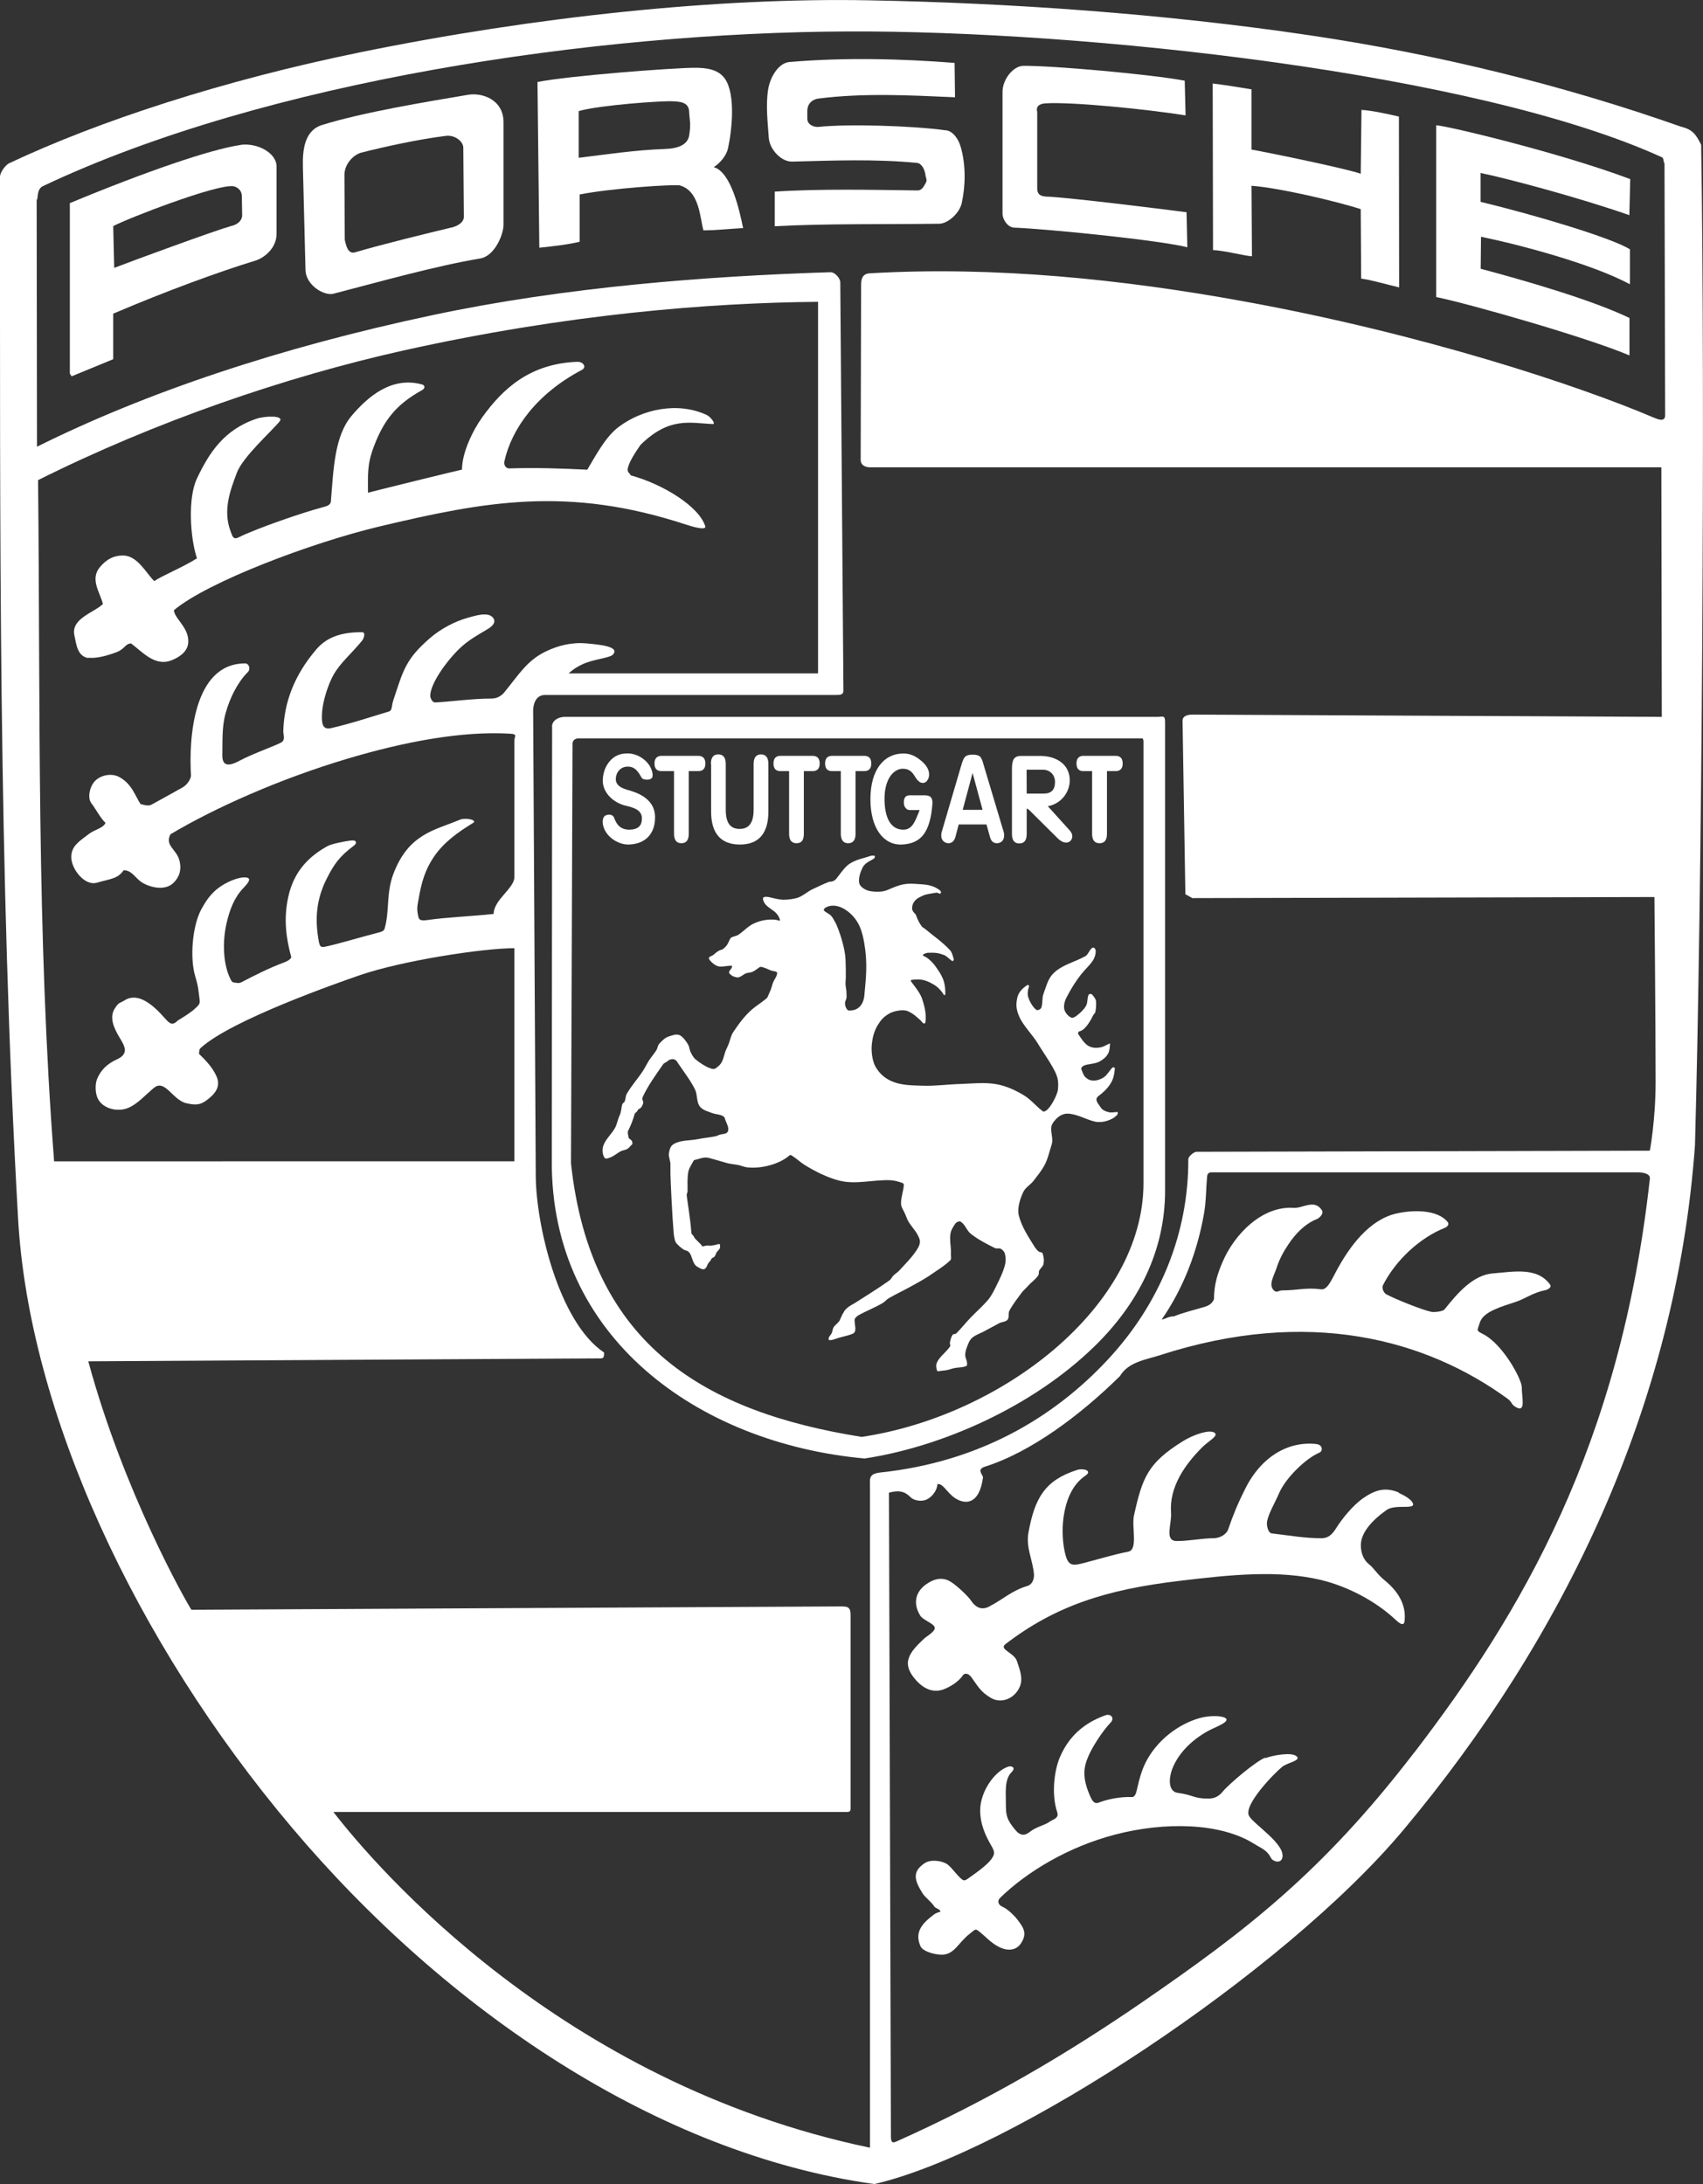
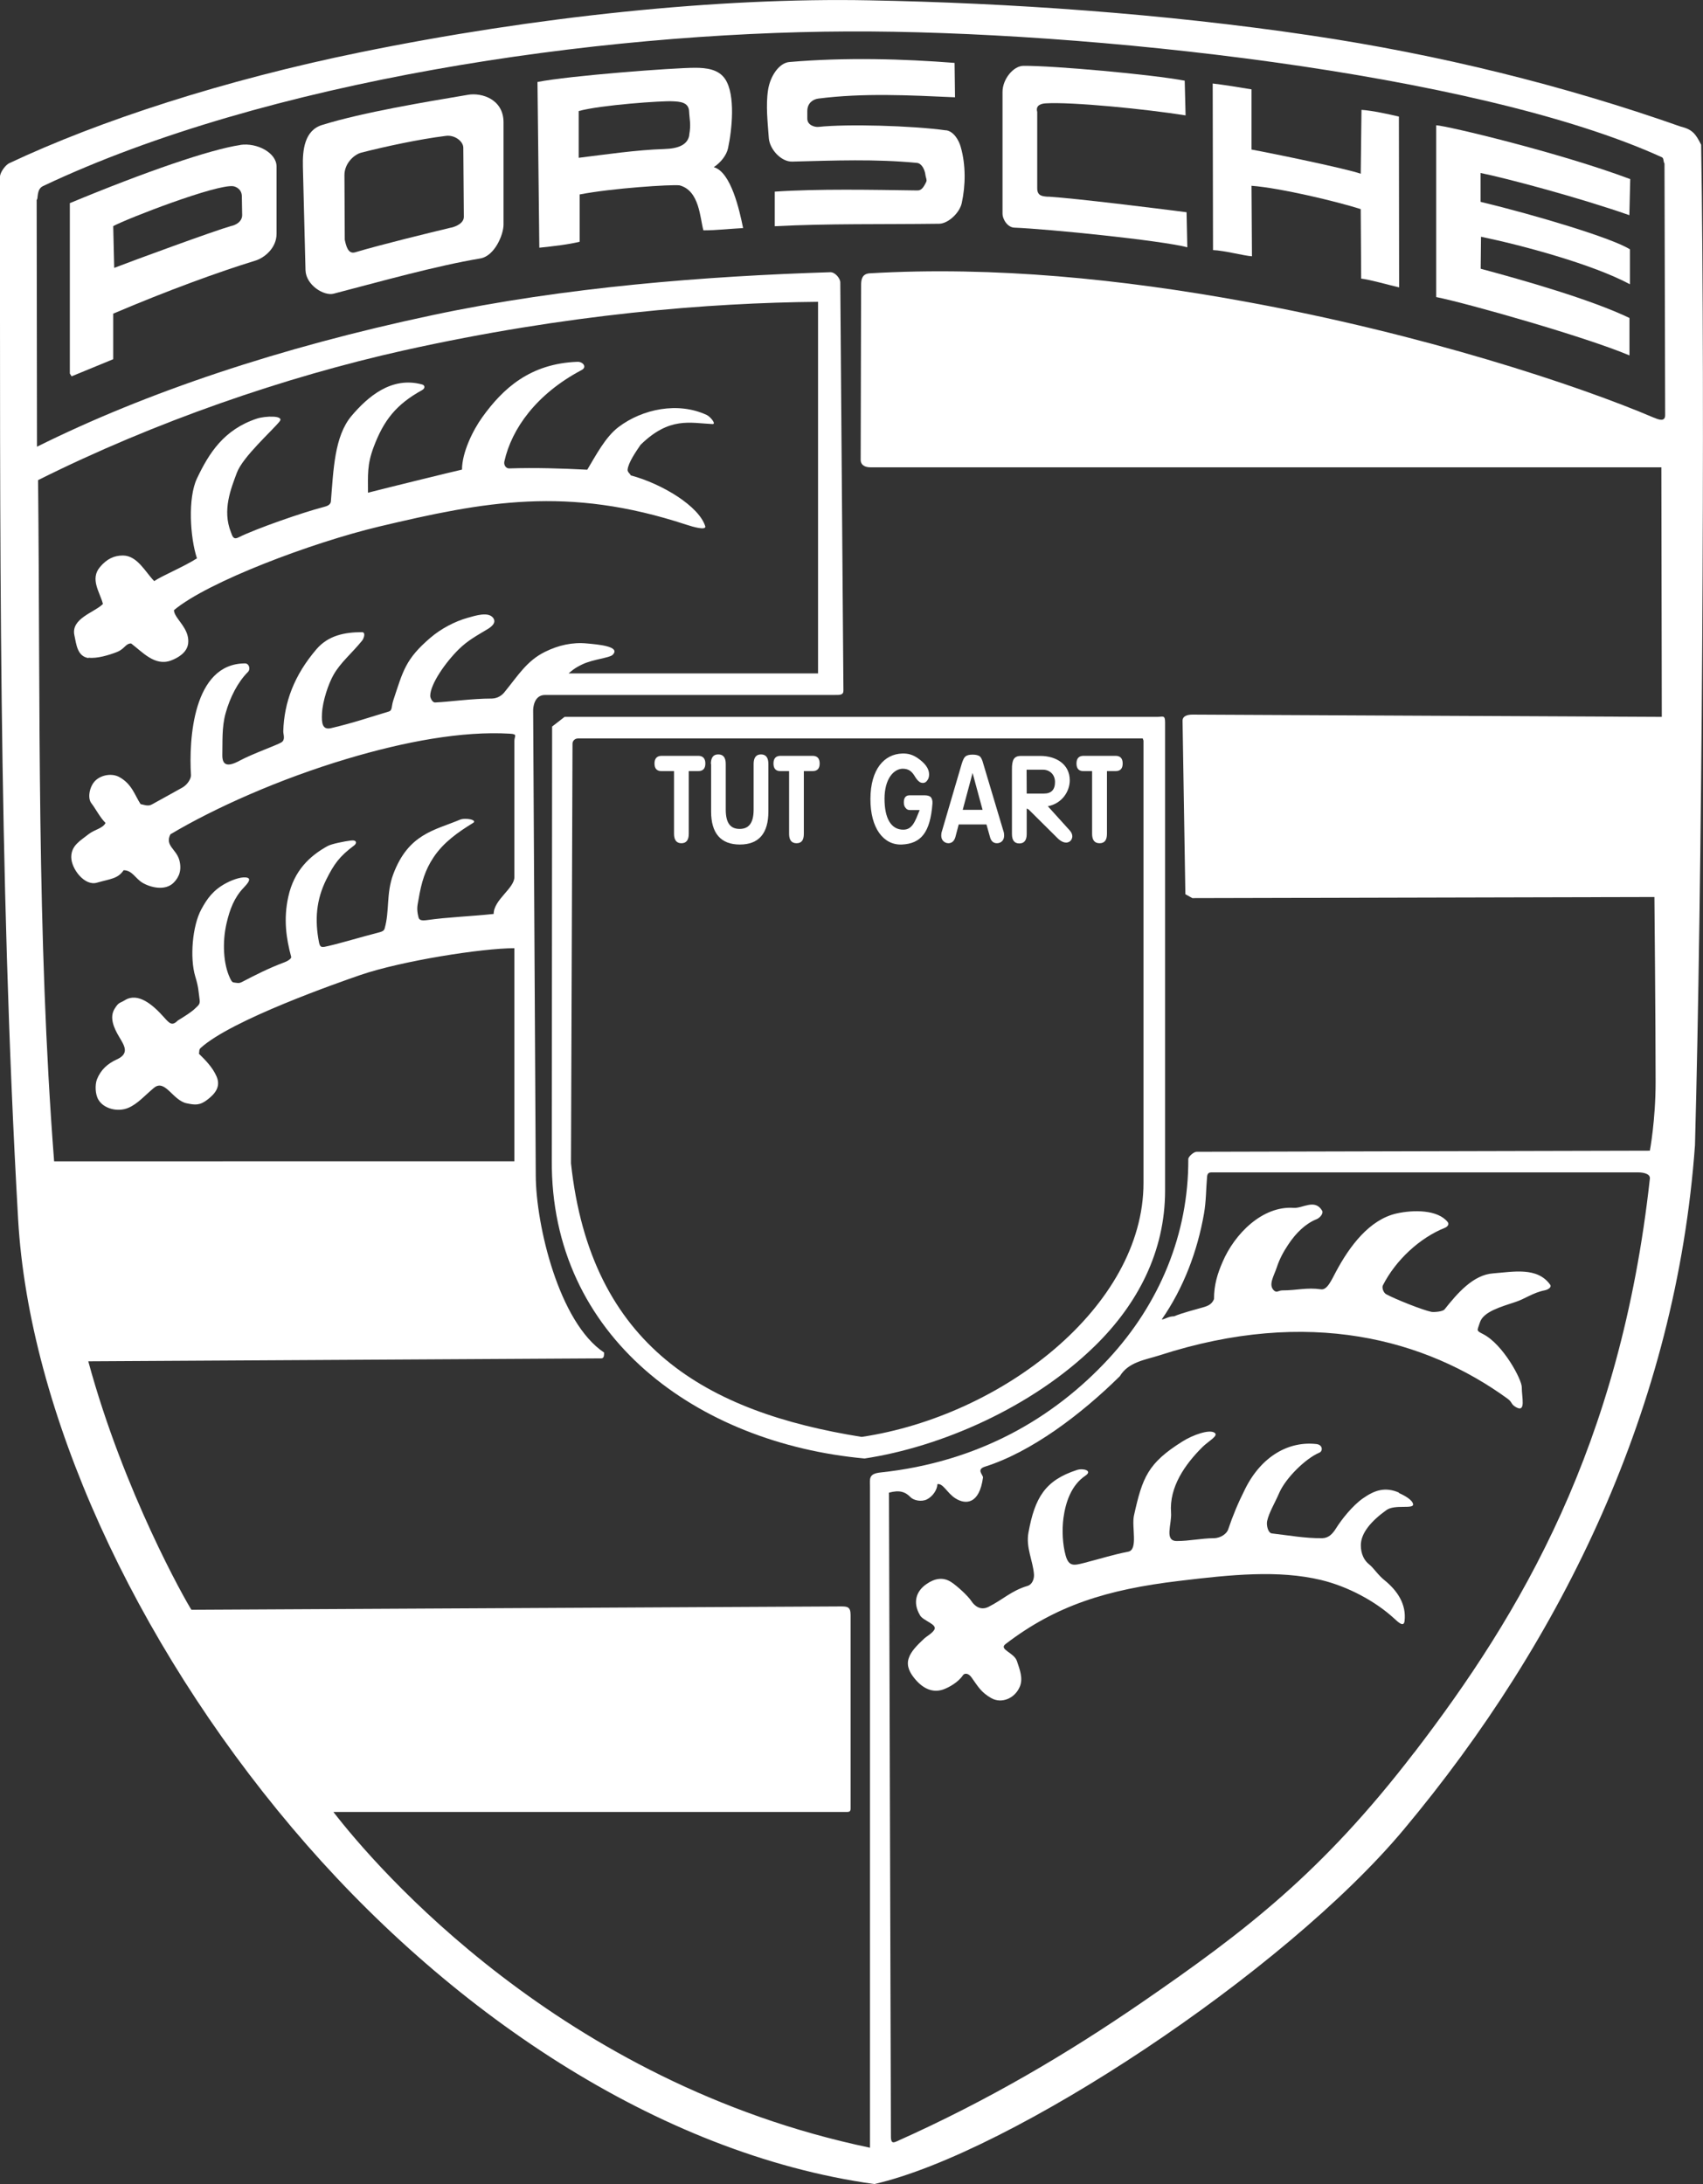
<svg xmlns="http://www.w3.org/2000/svg" id="Layer_2" data-name="Layer 2" viewBox="0 0 157.03 201.38">
  <rect x="0" y="0" width="157.03" height="201.38" fill="#333333" stroke="none" />
  <defs>
    <style>
      .cls-1 {
        fill: #fff;
        fill-rule: evenodd;
      }
    </style>
  </defs>
  <g id="Layer_1-2" data-name="Layer 1">
    <g>
      <g>
        <path class="cls-1" d="m84.8,74.69c-.42,1.05-.67,1.81-1.51,1.81-1.12,0-1.73-1.03-1.73-2.85s.83-2.75,1.67-2.77c.27,0,.49.06.67.18.18.12.34.32.49.58.11.18.22.31.33.4.1.1.23.15.39.15s.29-.08.39-.23c.11-.14.17-.32.17-.56,0-.55-.4-1.05-1.04-1.49-.43-.3-.86-.45-1.44-.43-1.66.05-2.92,1.45-2.93,4.18-.01,2.71,1.21,4.28,2.9,4.21,1.75-.08,2.62-1.09,2.82-3.79.02-.28-.06-.48-.17-.6-.13-.1-.31-.15-.57-.15h-1.36c-.36,0-.54.22-.54.65,0,.22.05.39.16.51.1.14.23.2.39.2" />
        <path class="cls-1" d="m71.97,71.1h.79v5.78c0,.58.23.87.69.87s.67-.29.67-.87v-5.78h.8c.44,0,.66-.23.66-.7s-.22-.71-.66-.71h-2.94c-.44,0-.66.24-.66.71s.22.71.66.7" />
-         <path class="cls-1" d="m76.75,71.1h.78v5.78c0,.58.24.87.68.87s.68-.29.68-.87v-5.78h.79c.44,0,.66-.23.66-.7s-.22-.71-.66-.71h-2.94c-.44,0-.66.24-.66.71s.22.71.66.7" />
        <path class="cls-1" d="m99.91,71.1h.79v5.78c0,.58.23.87.69.87s.68-.29.68-.87v-5.78h.79c.44,0,.66-.23.66-.7s-.22-.71-.66-.71h-2.94c-.44,0-.66.24-.66.71s.22.71.66.7" />
        <path class="cls-1" d="m65.57,70.44v4.39c0,2.01.9,3.04,2.65,3.04s2.63-1.03,2.63-3.04v-4.39c0-.59-.23-.88-.68-.88s-.68.3-.68.88v4.21c0,1.19-.41,1.78-1.29,1.78s-1.28-.58-1.28-1.78v-4.21c0-.59-.23-.88-.69-.88s-.68.29-.68.88" />
        <path class="cls-1" d="m61.03,71.1h1.12v5.78c0,.57.23.87.68.87s.68-.29.68-.87v-5.78h.87c.44,0,.66-.23.66-.7s-.23-.71-.66-.71h-3.36c-.44,0-.67.24-.67.71s.22.71.67.7" />
-         <path class="cls-1" d="m60.14,71.19c-.23-1.01-1.32-1.73-2.27-1.72-.74,0-1.2.24-1.57.63-.38.4-.67.97-.72,1.76-.06,1.06.77,2.05,2,2.4.62.16,1.61.32,1.61,1.2,0,.69-.36,1.02-1.14,1.04-.83,0-1.19-.45-1.42-1.09-.13-.37-.63-.36-.87-.17-.14.12-.2.35-.19.6.1,1.22,1.37,2.05,2.4,2.03,1.56-.04,2.46-1.02,2.43-2.57-.02-1.35-1.1-2.03-2.2-2.37-.51-.16-1.42-.32-1.42-1.1,0-.57.4-1.11,1.02-1.14.76-.05,1.05.48,1.37,1.03.09.15.42.19.62.16.35-.05.45-.23.35-.69" />
        <path class="cls-1" d="m94.66,70.97h1.5c.63,0,1.12.44,1.12,1.14s-.34,1.06-1.01,1.06h-1.6m0,3.71v-2.33l.18.09,2.67,2.65c.24.24.69.56,1.1.31.18-.11.47-.53,0-1.05l-2-2.21c1.34-.26,2.02-1.4,2.02-2.39,0-1.51-1.29-2.25-2.71-2.25h-1.79c-.33,0-.54.1-.66.29-.12.19-.18.51-.17.97v5.94c0,.58.23.87.68.87s.68-.29.68-.87" />
        <path class="cls-1" d="m89.68,71.27l.92,3.4h-1.83m-.67,2.49l.3-1.14h2.56l.32,1.14c.1.4.32.59.65.59.2,0,.37-.08.49-.21.11-.13.17-.29.17-.51,0-.14-.02-.28-.07-.41l-1.86-6.22c-.08-.31-.18-.53-.3-.65-.14-.11-.37-.17-.68-.17s-.53.06-.66.17c-.07.06-.13.14-.18.25-.05.11-.11.25-.16.42l-1.82,6.2c-.05.14-.07.27-.07.41,0,.22.06.39.18.51.12.13.28.2.47.21.33,0,.55-.2.66-.59" />
      </g>
      <g>
-         <path class="cls-1" d="m116.67,162.06c-.85.32-3.34,2.42-3.95,3.16-.33.4-.72.62-1.32.62-1.34,0-1.37-.34-2.8-.53-.93-.12-.81-1.41-.52-2.18.59-1.57,2.02-2.89,3.59-3.67.52-.26,1.81-.74,1.32-1.05-.36-.23-1.49-.24-2.36,0-2.04.58-3.99,2.1-5,4.11-.35.71-.56,1.43-.79,2.46-.07.34-.2.74-.47.72-1.05-.05-2.27.2-3.03.5-.34.14-.56,0-.79-.52-.26-.6-.8-1.8-.44-3.07.4-1.41,1.78-3.26,2.28-3.76.44-.44.02-.86-.44-.7-1.54.55-3.23,1.57-4.21,3.85-.56,1.3-.79,3.51-.26,5.08.2.59-.38.66-.68.88-.51.37-1.22.45-1.86.96-.41.33-.84.39-1.31-.18-.84-1-.88-1.4-.88-2.44s-.14-2.23.52-2.89c.45-.45-.01-.6-.26-.53-1.27.38-2.62,2.29-2.63,4.03,0,1.36.54,2.43,1.06,3.33.29.51.3.71,0,1.14-.41.6-1.5,1.35-2.19,1.84-.34.24-.42.21-.77-.13-.44-.44-.88-1.08-1.25-1.27-.47-.24-1.4-.42-2.01,0-1.11.77-.91,1.53-.18,2.71.29.47.79.76,1.13,1.28.12.17.54.21.54.47,0,0-.32.04-.62.27-1.05.79-1.78,1.59-1.22,2.89.23.54,1.52.84,2.1.79,1.07-.09,1.42-1.13,2.45-1.93.52-.4.49-.5.84-.23.6.46,1.09,1.07,1.88,1.46.85.42,1.61.27,2.01-.36.65-.97.12-1.56-.35-2.19-.25-.33-.88-.96-1.35-1.16-.48-.21-.48-.6-.22-.84,2.46-2.39,6.26-4.69,10.58-5.82,4.58-1.2,9.71-1.1,12.8.83.7.44,1.2.57,1.58,1.31.16.34.91.57,1.05,0,.32-1.25-2.59-3.05-3.06-3.85-.59-.99,2.39-4.02,3.06-4.55.46-.37,1.77-.57,1.32-.96-.47-.41-2.16-.1-2.89.17Z" />
        <path class="cls-1" d="m8.15,60.64c.78.11,1.94-.25,2.63-.52.73-.29.79-.79,1.31-.79,1.05.79,2.19,2.13,3.68,1.57.69-.26,1.48-.75,1.58-1.57.12-1.08-.68-1.84-1.08-2.47-.13-.21-.23-.41-.23-.6,3.11-2.61,12.68-6.22,18.92-7.71,9.73-2.31,17.37-3.77,28.3-.18.7.23,1.78.53,1.78.19-.54-1.86-3.97-3.95-6.89-4.73.01-.11-.3-.28-.28-.52.06-.66.79-1.7,1.19-2.29,2.67-2.62,4.57-2.01,6.64-1.92.37.02-.19-.67-.52-.83-2.66-1.25-5.94-.56-8.14,1.1-1.22.92-2.1,2.63-2.89,3.94-2.36-.12-4.8-.2-7.19-.12-.33.01-.53-.34-.45-.66.67-2.99,2.94-6.2,7.12-8.41.52-.27.13-.78-.39-.76-4.35.16-6.86,2.45-8.77,5.11-.87,1.21-1.87,3.25-1.87,4.83-.82.18-7.12,1.73-8.67,2.13,0-1.65-.09-2.57.52-4.2.93-2.48,2.08-3.94,4.47-5.26.32-.18.25-.46,0-.52-2.84-.78-5.04,1.17-6.5,2.89-1.6,1.89-1.67,5.02-1.91,7.89-.03.37-.46.46-.71.53-1.82.47-6.17,1.97-7.83,2.8-.47.23-.55-.15-.68-.5-.81-2.03.01-4.01.55-5.47.55-1.47,3.22-3.84,3.94-4.73.47-.57-1.31-.52-2.1-.26-3.04,1.01-4.41,3.18-5.52,5.52-.85,1.79-.64,5.42,0,7.36-1.23.79-3.23,1.61-3.94,2.1-.79-.79-1.55-2.36-2.89-2.36-.83,0-1.49.33-2.1,1.05-.97,1.13,0,2.36.26,3.42-.79.79-2.97,1.33-2.63,2.89.18.81.25,1.95,1.32,2.1Z" />
        <path class="cls-1" d="m156.86,13.35c-.52-1.05-.84-1.42-1.89-1.68-10.78-3.8-22.32-6.65-34.1-8.4C107.23,1.24,92.99.27,80.15.03c-13.89-.27-30.77,1.49-46.97,4.8C20.7,7.38,9.15,11.13.83,15.06c-.31.15-.83.82-.83,1.24.01,32.25-.16,63.89,1.67,96.11,1.01,17.68,10.67,38.85,25.27,56.13,14.15,16.76,33.64,30.05,53.68,32.84,12.57-2.87,37.78-19.49,48.81-32.68,14.69-17.56,25.13-39.07,26.86-63.1.64-23.45.95-68.5.57-92.26ZM3.51,44.27c10.78-5.39,22.82-9.53,33.72-11.96,15.11-3.36,28.2-4.39,38.2-4.48v34.26h-23c.21-.16.47-.46,1.28-.84,1-.47,2.48-.58,2.78-.87.79-.79-1.4-.96-2.37-1.05-1.33-.13-2.63.16-3.86.77-1.69.83-2.49,2.19-3.76,3.74-.19.24-.59.56-1.14.57-1.84,0-3.89.3-5.24.36-.26.01-.45-.43-.45-.6,0-1.09,1.41-3.1,2.64-4.31.84-.82,1.62-1.23,2.63-1.84.32-.19.88-.58.53-1.05-.45-.59-1.61-.21-2.37,0-1.13.32-2.42.98-3.42,1.84-2.3,1.97-2.51,3.04-3.42,5.78-.18.56-.07.92-.42,1.02-1.81.54-3.2,1.03-5.32,1.53-.79.18-.88-.45-.83-1.36.06-1.17.6-2.74,1.06-3.55.64-1.14,1.7-2,2.63-3.15.17-.2.37-.79,0-.79-1.6,0-3.11.3-4.2,1.57-2.06,2.41-2.98,4.89-3.06,7.57,0,.32.22.79-.19,1.03-.46.27-2.62,1.03-3.82,1.67-1.24.68-1.63.35-1.61-.55.03-1.16-.06-2.51.3-3.81.41-1.47,1.12-2.87,2.06-3.81.26-.26.11-.79-.26-.79-4.83,0-5.19,7.08-4.99,10.3.02.3-.31.88-.8,1.15-1,.55-2.02,1.13-2.78,1.54-.32.18-.54.11-1.07-.02-.52-.79-.78-1.82-1.92-2.47-.72-.42-1.73-.21-2.26.32-.53.53-.72,1.58-.37,2.05.45.59.79,1.31,1.32,1.84-.26.52-1,.59-1.58,1.05-.74.59-1.58,1.02-1.58,2.1s1.23,2.69,2.36,2.36c1.26-.36,1.94-.36,2.47-1.15.79,0,1.09.77,1.73,1.15.71.43,2.09.79,2.88,0,.52-.52.77-1.19.52-2.1-.29-1.01-1.34-1.32-.82-2.36,4.07-2.43,10.08-5.11,16.28-6.96,5.31-1.59,10.63-2.58,15.02-2.32.76.04.42.22.42.66v12.56c0,1.05-1.91,2.09-1.91,3.4-2.13.23-4.21.29-6.16.57-.58.08-.72-.04-.78-.29-.2-.81-.07-1.11.02-1.66.26-1.55.61-2.69,1.37-3.83.93-1.4,2.28-2.34,3.65-3.18.44-.27-.7-.52-1.23-.29-2.34.98-4.73,1.29-6.13,5.02-.66,1.78-.33,3.38-.79,4.99-.07.27-.28.31-.73.43-1.3.33-3.34.94-4.44,1.19-.57.13-.77.21-.88-.3-.42-2.12-.25-3.97.66-5.81.71-1.42,1.21-2.14,2.57-3.15.25-.18.29-.53-.29-.46-.58.07-1.79.31-2.15.51-1.65.91-3.1,2.26-3.63,4.69-.45,2.05-.19,3.83.27,5.53.04.14-.28.37-.6.49-1.54.58-2.66,1.16-3.93,1.82-.31.16-.42.09-.77.05-.18-.02-.27-.26-.35-.42-.6-1.26-.72-3.27-.31-5.04.3-1.29.71-2.37,1.57-3.27.4-.42.7-.8.37-.92-.41-.15-1.29.12-1.98.49-1.2.64-1.76,1.44-2.29,2.42-.82,1.51-1.07,4.46-.56,6.17.32,1.06.28,1.26.41,2.19.05.4-.15.51-.37.73-.37.38-1.07.8-1.65,1.16-.52.53-.76.27-1.25-.28-1.06-1.2-2.42-2.34-3.62-1.6-.5.31-.56.16-.95.79-.49.79-.1,1.73.42,2.6.46.78.99,1.52-.21,2.07-.86.39-1.49.96-1.84,1.84-.19.49-.17,1.39.14,1.89.48.81,1.76,1.16,2.75.74.87-.37,1.53-1.15,2.36-1.84,1.03-.86,1.73,1.15,3.02,1.42.78.16,1.22.22,1.96-.37.58-.46,1.23-1.11.8-2.1-.37-.87-1.1-1.58-1.63-2.1.06-.19-.02-.36.16-.53,2.83-2.59,12.76-6.05,14.73-6.73,3.8-1.3,11.2-2.47,14.2-2.47v19.65H4.99c-1.62-21-1.26-41.62-1.48-62.82Zm126.9,117.31c-8.5,11.08-15.58,16.49-25.13,23.06-6.83,4.69-14.12,9.02-22.61,12.81-.33.15-.52.15-.52-.44l-.18-59.38c.97-.26,1.5-.09,2.01.44.27.26.96.44,1.49.18.52-.26.96-.88.96-1.4.51-.13.92.84,1.66,1.3.95.61,2.22.55,2.55-1.92,0-.26-.63-.73.16-.99,4.29-1.35,8.87-4.81,12.46-8.35.79-1.32,2.38-1.51,3.65-1.92,13.78-4.47,24.57-1.47,32.09,3.99.48.35.28.5.79.79.94.53.52-.92.53-1.84,0-.73-1.73-3.95-3.55-4.89-.7-.36-.56-.29-.31-1.09.32-1,1.96-1.44,3.33-1.9.79-.26,1.6-.85,2.62-1.05.37-.07.68-.31.53-.52-1.19-1.67-3.41-1.19-5.26-1.05-1.83.13-3.28,1.81-4.48,3.32-.17.21-.96.27-1.21.23-.8-.16-3.34-1.17-4.18-1.63-.23-.13-.41-.57-.3-.81,1.18-2.33,3.41-4.39,5.72-5.31.24-.1.42-.32.26-.53-.93-1.16-3.17-1.14-4.73-.79-2.49.57-4.31,3-5.57,5.36-.42.78-.81,1.72-1.39,1.63-1.32-.19-2.21.1-3.55.1-.37,0-.52.26-.79,0-.53-.52,0-1.31.26-2.1.26-.79.61-1.44,1.05-2.1.72-1.1,1.62-1.96,2.62-2.36.35-.14.66-.56.52-.79-.67-1.13-1.79-.2-2.62-.26-2.88-.2-5.45,2.39-6.56,4.99-.47,1.08-.79,2.11-.79,3.42-.19.47-.54.63-1,.76-.79.23-1.85.49-2.69.83-.52,0-.86.29-1.13.29,2.02-2.91,3.29-6.29,3.9-9.77.2-1.16.18-2.22.28-3.37.02-.27.12-.42.39-.42h39.39c.37,0,1.11.1,1.05.58-2.71,24.62-11.89,40.1-21.72,52.91Zm22.11-123.06c-6.95-2.97-21.34-7.74-37.87-10.74-11.15-2.03-22.96-3.25-34.44-2.58-.73.04-.81.58-.81,1.1l-.04,16.11c0,.35.24.68.91.68h72.92l.04,23.01-43.27-.21c-.53,0-.9.16-.92.53l.26,16.03.64.36,42.61-.1s.11,11.69.11,17.07c0,3.5-.53,6.32-.53,6.32l-41.8.1c-.25,0-.76.44-.76.68.03,6.89-2.65,13.35-7.39,18.45-5.05,5.44-11.97,9.48-20.99,10.44-1.14.12-.97.6-.97,1.36v60.9c-28.54-5.96-45.62-25.96-49.48-30.96h47.12c.35,0,.57.05.57-.3v-17.87c0-.75-.31-.78-.9-.78l-59.88.31c-.52-.79-6.24-10.86-9.51-22.91l47.29-.27c.27,0,.27-.27.27-.54-4.16-2.77-6.28-11.73-6.3-16.32l-.24-42.9c0-.19.06-1.41,1.1-1.41h26.72c.44,0,.8.02.79-.41l-.29-37.64c0-.34-.46-.94-.92-.93-11.39.36-24.46,1.36-36.69,3.96-14.07,2.98-26.44,7.14-36.46,12.13l-.03-22.76c.17-.09-.05-.98.6-1.28C24.56,7.42,54.9,2.99,78.19,2.9c21.69-.09,57.87,3.77,75.05,11.6.19.09.11.38.24.58l.06,23.2c0,.62-.57.43-1,.24Z" />
        <path class="cls-1" d="m129.01,137.63c-1.3-.56-2.25-.23-3.33.52-.97.68-1.97,1.94-2.5,2.79-.32.51-.69.88-1.26.89-1.58.02-3.05-.26-4.64-.44-.37-.04-.52-.78-.44-1.14.17-.79.69-1.61,1.13-2.63.59-1.33,2.39-3.13,3.69-3.68.33-.14.32-.72-.27-.79-2.52-.29-5.05,1.08-6.57,4.12-.67,1.33-1.15,2.49-1.58,3.77-.12.35-.65.78-1.31.79-1.18.01-2.24.26-3.42.26s-.45-1.54-.53-2.62c-.18-2.36,1.29-4.45,2.89-6.04.55-.55,1.5-1.03,1.14-1.31-.47-.37-2.03.19-2.98.79-3.19,2-3.69,3.31-4.47,6.83-.23,1.06.4,3.14-.52,3.33-1.42.28-2.42.61-4.12,1.05-.88.22-1.37.35-1.66-.7-.28-1-.35-2.34-.2-3.47.2-1.44.72-3.02,2.03-3.89.68-.46-.21-.71-.79-.52-2.92.95-3.88,2.53-4.47,5.78-.25,1.37.41,2.56.51,3.84.03.43-.16.94-.6,1.07-1.48.44-2.23,1.24-3.59,1.93-.78.39-1.33-.15-1.58-.53-.32-.49-1.32-1.4-1.84-1.74-.79-.53-1.58-.33-2.29.16-.92.62-1.34,1.67-.6,2.9.3.51,1.61.81,1.31,1.32-.21.35-.67.57-.96.84-.65.61-1.2,1.17-1.4,1.79-.25.75.16,1.39.52,1.84.7.87,1.6,1.39,2.63,1.05.56-.19,1.43-.69,1.84-1.31.14-.22.49-.24.79.17.63.88.88,1.38,1.84,1.93.94.53,2.16.03,2.62-1.05.33-.77,0-1.58-.26-2.37-.26-.79-1.71-1.07-1.05-1.57,4.64-3.56,9.36-5.03,15.98-5.82,4.87-.59,9.19-1.02,13.1-.09,2.5.6,5.03,1.97,6.74,3.54.39.36.89.84.97.26.19-1.57-.68-2.83-1.84-3.77-.64-.51-1-1.14-1.44-1.48-.43-.34-.75-.94-.75-1.75,0-1.11.94-2.23,2.37-3.25.77-.54,2.48-.06,2.45-.52-.04-.4-.78-.82-1.32-1.05Z" />
        <path class="cls-1" d="m87.23,12.02c-3.15-.44-9.15-.6-11.75-.32-.36.04-1.04-.16-1.04-.76v-.69c0-.79.57-1.1,1.01-1.16,4.16-.53,8.37-.31,12.61-.12l-.04-3.17c-4.75-.37-10-.53-15.24-.08-.93.08-1.76,1.28-1.96,2.58-.22,1.44-.03,2.99.07,4.43.08,1.04,1.14,2.2,2.16,2.17,3.93-.1,7.67-.25,11.5.12.43.04.73.6.79,1.16.02.18.15.4.07.58-.25.53-.46.81-.82.8-4.2-.06-9.15-.16-13.15.11v3.19c5-.26,9.92-.16,15.16-.23.82-.01,1.88-.99,2.08-1.9.36-1.65.38-3.52-.09-5.17-.16-.59-.63-1.45-1.36-1.55Z" />
        <path class="cls-1" d="m96.65,18.14c-.54-.04-1.01-.07-1.01-.78v-7.04c-.18-.64.41-.77.78-.79,2.42-.15,9.26.53,12.9,1.11l-.08-3.2c-3.06-.58-12.11-1.39-14.86-1.37-.94,0-1.94,1.23-1.94,2.41v11.2c0,.59.5,1.29,1.08,1.31,3.21.13,13.48,1.17,15.96,1.81l-.07-3.23c-2.88-.37-10.03-1.26-12.75-1.44Z" />
        <path class="cls-1" d="m125.54,10.13l-.07,5.89c-1.28-.46-8.15-1.88-10.07-2.23v-5.55c-.94-.16-2.62-.43-3.58-.54l.03,15.36c1,.03,2.88.53,3.59.57l-.04-6.5c2.67.2,7.9,1.46,10.07,2.15l.04,6.41c.85.1,2.39.55,3.5.81l-.02-15.75c-.8-.19-2.46-.56-3.46-.62Z" />
        <path class="cls-1" d="m65.82,15.41c.65-.43,1.17-1.1,1.31-1.74.36-1.67.71-4.9-.26-6.37-.61-.92-1.74-1.05-2.79-1.05-1.97,0-11.61.73-14.52,1.31l.17,15.28c1.27-.13,2.72-.3,3.72-.55v-4.36c3-.58,8.41-.93,9.21-.84,1.85.49,1.88,3.02,2.2,4.15,1.19,0,2.48-.15,3.66-.21-.33-1.64-1.11-5.14-2.68-5.61Zm-2.26-2.96c-.15.92-1.04,1.25-2.29,1.29-2.59.08-5.54.52-7.91.81v-4.31c2-.56,7.75-.96,8.67-.9.62.03,1.47.06,1.51.92.04.81.19,1.15.01,2.19Z" />
        <path class="cls-1" d="m150.31,16.51c-6.54-2.45-16.88-4.91-17.88-4.96v15.84c3,.61,13.76,3.67,17.82,5.38v-3.45c-3.48-1.68-9.75-3.48-13.72-4.54l.03-2.95c3.7.76,10.3,2.53,13.73,4.38v-3.22c-1.58-1.02-8.67-3.15-13.77-4.38v-2.66c2.29.46,9,2.24,13.72,3.89l.08-3.34Z" />
        <path class="cls-1" d="m43.16,8.74c-3.97.67-9.67,1.61-13.45,2.78-1.63.5-1.82,2.29-1.78,3.86l.24,9.53c.04,1.37,1.69,2.4,2.59,2.17,4.34-1.13,9.46-2.57,13.53-3.25,1.31-.22,2.14-2.18,2.14-3.12v-9.43c0-2.11-1.98-2.76-3.28-2.54Zm-1.54,12.24c-2.16.52-6.44,1.56-8.86,2.28-.68.21-.85-.62-.97-1.15l-.03-5.97c0-1.05.86-1.89,1.57-2.07,2.19-.56,5.34-1.24,7.78-1.54.82-.11,1.6.5,1.61,1.08l.05,6.38c0,.59-.71.89-1.16,1Z" />
        <path class="cls-1" d="m22.16,13.37c-2.74.4-8.72,2.45-15.72,5.36v15.71l.16.26,3.84-1.58v-4.2c5-2.13,9.72-3.85,13.11-4.89.79-.24,1.95-1.13,1.95-2.47v-6.22c-.01-1.25-1.79-2.2-3.34-1.98Zm-.79,7.45c-1.74.5-8.99,3.17-10.84,3.88l-.09-3.85c1.33-.72,9.55-3.89,11.07-3.68.19.03.77.23.79.91l.03,1.77c0,.32-.21.77-.95.98Z" />
-         <path class="cls-1" d="m50.91,66.99l-.03,39.95c-.14,16.36,13.48,26.14,28.84,27.54,7.02-1.06,15.43-4.7,21.23-10.37,3.96-3.87,6.48-8.71,6.48-14.33v-43.19c0-.69-.22-.49-.71-.49h-54.66c-.53,0-1.16.31-1.16.9Zm1.88,1.58c0-.27.23-.48.5-.48h52.08l.07.2v40.78c0,11.42-13.06,21.49-25.99,23.42-14.26-2.28-24.97-8.3-26.8-25.22l.14-38.7Z" />
-         <path class="cls-1" d="m59.22,101.24c.51-1.12,1.22-2.09,1.92-3.1.09-.13.29-.19.41-.29.05-.04.11-.1.17-.13.17-.04.27-.1.44-.04.14.04.25.16.32.29.54.82,1.16,1.59,1.6,2.47.25.49.12,1.2.48,1.62.28.32.74.43,1.14.58.3.11.73.11,1,.29.14.09.13.2.19.36.12.32.34.67.24,1-.08.26-.39.25-.65.31-.24.05-.33.13-.47.16-.59.13-1.11.16-1.7.28-.71.14-1.49.07-2.12.41-.36.18-.43.47-.51.86-.06.29.13.71.14,1.01,0,.2,0,.74,0,.95.02.8.16,3.8.3,5.45.04.38.1.64.17.79.11.22.61.66.86.76.14.05.31.04.49.34.19.3.24.92.61,1.16.38.24.65.35.78.19.02-.02.11-.09.16-.23.01-.04.06-.13.08-.18.06-.11.16-.22.25-.33.06-.06.03-.08.08-.15.11-.14.18-.1.25-.17.11-.09.14-.26.21-.39.06-.13.22-.24.29-.36.07-.13.06-.29.02-.41-.02-.08-.24,0-.42.05-.17.03-.45.09-.53.07-.36-.07-.63.14-.69.03-.1-.22-.65-.61-.74-.85-.06-.16-.22-.2-.24-.37-.1-1.4-.43-3.26-.43-3.48,0-.13.08-.25.08-.37,0-.52-.03-1.15.05-1.67.06-.43.25-.64.45-1.03.04-.08.07-.15.16-.17.5-.1.82-.31,1.32-.18.51.13,1.15.33,1.65.47.36.1.76.11,1.12.2.26.06.51.18.78.2,1.39.14,2.98-.35,3.81-1.06.11-.09.12-.11.24-.05.45.27.72.56,1.16.85.98.61,2.14,1.2,3.25,1.48,1.51.38,3.11-.09,4.66-.04.39.01.77.12,1.15.25.09.03.14.11.14.2-.04.57-.26,1.11-.26,1.68,0,.31.19.59.32.86.14.26.23.62.39.87.36.55.8.97,1,1.58.11.32-.06.7-.25.98-.46.71-1.06,1.3-1.63,1.92-.16.17-.37.29-.53.45-.14.14-.21.34-.37.45-1,.72-2.07,1.37-3.11,2.04-.26.17-.55.29-.77.49-.29.25-.28.32-.47.64-.05.08-.18.42-.23.51-.14.25-.42.41-.57.65-.1.16-.09.36-.17.53-.07.16-.23.28-.28.45-.03.07,0,.21.08.2.33,0,.63-.16.94-.24.41-.12.84-.19,1.23-.37.11-.05.18-.17.2-.29.04-.23-.03-.46-.04-.69,0-.12-.05-.26,0-.37.07-.14.2-.25.33-.33.73-.41,1.53-.71,2.25-1.14.17-.1.37-.33.54-.43.69-.4,1.33-.69,2.03-1.08.46-.26.56-.3,1.02-.57.09-.06.52-.31.61-.37.65-.46,1.46-.93,2.03-1.49.12-.12.04-.38.05-.56.04-.64-.14-1.24-.04-1.88.05-.34.25-.65.45-.94.09-.13.37-.26.5-.17.46.31.52.81.97,1.15.66.51,1.42.9,2.16,1.27.18.09.41-.01.57.08.17.1.32.26.37.45.09.34.09.72,0,1.06-.17.66-.48,1.27-.78,1.88-.22.46-.45.92-.77,1.31-.51.6-1.05,1.06-1.59,1.62-.45.46-.89,1.03-1.35,1.48-.08.08-.26.03-.33.12-.14.2-.19.46-.25.69-.03.14.08.29,0,.41-.36.55-1.34,1.19-1.26,1.85.02.16.02.28.12.42l.82-.1c.29-.05.59-.19.88-.22.3-.04.6-.04.87-.13.18-.06.15-.12.15-.3,0-.21-.1-.36-.15-.57-.05-.24,0-.51.08-.74.14-.38.26-.81.58-1.06.29-.23.62-.34.96-.51.49-.25,1-.55,1.49-.8.25-.13.61-.12.78-.33.17-.21.03-.57.16-.82.32-.6.74-1.13,1.14-1.67.18-.24.42-.43.62-.66.29-.33.66-.56.9-.93.12-.18,0-.29.11-.48.1-.18.32-.34.37-.54.08-.33.04-.7-.08-1.02-.05-.12-.26-.08-.36-.17-.13-.1-.24-.23-.33-.36-.58-.93-1.23-1.89-1.5-2.96-.16-.65.11-1.5.39-2.11.22-.5.66-.67,1-1.12.33-.43.7-.89.96-1.36.33-.61.47-1.29.68-1.94.17-.51-.09-1.07-.04-1.59.02-.2.13-.38.24-.53.23-.3.53-.57.89-.68.37-.12.75-.03,1.12.07.67.19,1.11.45,1.79.61.33.08.74.04,1.07-.06.4-.13.68-.26.97-.56.07-.08.09-.27-.01-.27-.31.03-.56.08-.84,0-.27-.07-.53-.19-.69-.45-.14-.22-.35-.43-.37-.7-.01-.16.15-.3.29-.4.2-.15.72-.56,1.06-1.15.24-.41.3-.84.35-1.32,0-.08-.16-.13-.23-.07-.28.28-.47.68-.8.9-.29.19-.7.33-1.04.29-.3-.03-.44-.12-.66-.32-.16-.14-.29-.54-.36-.71-.08-.22.26-.38.49-.43.48-.09.96-.11,1.38-.41.32-.22.45-.34.63-.68.09-.18.12-.52.13-.71,0-.11.06-.18-.04-.14-.26.09-.44.24-.66.3-.46.13-.89.12-1.26-.08-.39-.21-.7-.72-.95-1.09-.06-.08,0-.24.09-.26.39-.08.74-.52,1.05-1.05.04-.07.11-.18.17-.33.06-.15.24-.3.25-.38.09-.42.08-.52.08-.94,0-.26-.2-.5-.37-.7-.05-.06-.27-.07-.31,0-.17.33-.07.74-.26,1.06-.2.34-.5.62-.81.86-.16.12-.39.29-.57.2-.29-.15-.55-.46-.62-.78-.07-.38.06-.8.25-1.14.37-.72.8-1.41,1.3-2.05.37-.47.76-.79,1.09-1.28.23-.34.41-1.06.09-1.18-.29-.11-.48.6-.76.76-.99.57-2.16.78-3,1.63-.48.49-.65,1.23-.89,1.88-.14.36-.05.92-.2,1.27-.07.14-.34.27-.46.18-.34-.27-.61-.76-.74-1.17-.09-.27-.04-.66.06-.93.05-.12-.05-.24-.14-.18-.37.23-.78.61-.9,1.06-.18.7-.14,1.17.15,1.84.36.84,1.22,1.67,1.69,2.45.45.75,1.02,1.54,1.41,2.25.43.78.55,1.15.47,2.04-.05.45-.65,1.66-1.1,1.94-.07.04-.22.12-.28.07-.63-.47-1.12-1.11-1.8-1.51-.77-.46-1.6-.84-2.49-1-1.09-.19-2.21-.06-3.31-.02-1.16.03-2.32.2-3.47.16-.93-.03-1.91-.02-2.78-.37-.69-.28-1.2-.71-1.58-1.36-.33-.58-.42-1.47-.35-2.13.07-.61.21-1.16.52-1.69.31-.51.56-.8,1.08-1.1.41-.24,1.25-.41,1.7-.23.31.13.57.31.79.5.23.19.43.37.65.63.02.03.18,0,.19-.04.13-.76-.07-1.56-.32-2.29-.22-.62-.98-1.46-1.02-1.59-.04-.12.33-.11.46-.12.64-.06,1.17.16,1.75.52.35.22.67.6.85.9.02.04.12,0,.12-.04.04-1.29-.37-1.83-.89-2.58-.24-.35-.72-.83-1.1-.97-.25-.1.19-.29.42-.3.64-.01.86-.01,1.46.21.19.07.33.23.45.32.14.12.23.19.3.23.08.05.17-.11.14-.19-.1-.28-.13-.56-.32-.78-.72-.79-1.53-1.32-2.35-2.01-.06-.05-.22-.13-.27-.2-.26-.36-.38-.61-.53-1.03-.05-.14-.27-.28-.34-.48-.07-.2,0-.46.06-.6.24-.45.47-.53.96-.76.29-.13.76-.17,1.19-.25.12-.02.25.12.37.08.07-.02.1-.2-.09-.33-.51-.37-1-.48-1.62-.52-.9-.06-1.45-.14-2.3.17-.84.3-1.02.52-1.78.51-.41,0-.83-.03-1.18-.23-.25-.13-.51-.37-.53-.65-.04-.46.12-.93.33-1.35.15-.3.48-.52.78-.67.22-.11.36-.2.35-.35,0-.12-.32-.08-.44-.04-.75.26-1.31.31-1.96.76-.41.29-.86.97-1.18,1.36-.08.09-.18.16-.29.2-.14.06-.27.03-.41.08-.49.19-.99.44-1.47.66-.47.22-.86.61-1.35.78-.37.13-.99.2-1.38.19-.34-.01-.77-.12-1.16-.21-.18-.05-.36-.07-.51-.05-.23.03-.19.23-.09.45.18.42.67.63,1.06.97.18.16.42.5.42.74,0,.1-.19-.03-.39-.05-.68-.07-1.32.04-1.94.31-.59.25-.97.72-1.52,1.09-.13.08-.49.15-.62.23-.16.1-.21.38-.36.62-.11.19-.27.33-.38.42-.12.11-.23.09-.35.15-.19.09-.37.24-.59.43-.07.06-.3.13-.36.2-.1.13.05.28.16.4.19.21.49.43.78.46.36.03.77-.09,1.13-.07.08,0,.03.1,0,.18-.05.14-.24.26-.24.41,0,.17.06.13.17.25.11.11.26.16.41.2.16.05.27.05.42-.02.16-.07.31-.2.46-.28.25-.13.51-.08.75-.21.22-.11.4-.27.6-.4.11-.07.28,0,.4.04.36.11.51.25.82.31.17.04.41.04.4.21-.04.33-.23.51-.36.81-.08.18-.12.4-.21.64-.08.23-.2.46-.27.64-.07.19-.11.2-.27.33-.37.31-.88.62-1.24.94-.66.58-1.2,1.32-1.69,2.05-.23.34-.28.71-.43,1.1-.09.24-.25.54-.34.8-.15.49-.22.93-.6,1.25-.34.29-.39.33-.82.18-.37-.12-1.04-.57-1.33-.83-.19-.17-.33-.46-.45-.7-.07-.16-.09-.42-.17-.57-.13-.27-.52-.8-.79-.92-.36-.16-.65,0-1.03.11-.34.1-.64.42-.88.68-.14.15-.14.39-.25.57-.21.34-.48.64-.7.98-.2.32-.36.66-.57.98-.5.75-1.02,1.3-1.47,2.08-.1.18-.11.46-.17.65-.04.16-.2.18-.25.33-.08.26-.07.67-.24,1.02-.18.37-.22.76-.41,1.12-.3.56-.82.99-1.06,1.58-.15.36-.14.86.08,1.19.12.18.45,0,.66-.08.26-.12.56-.37.84-.52.2-.1.38-.09.56-.19.17-.09.22-.16.35-.31.04-.05.16-.12.16-.19,0-.07,0-.14-.03-.21-.03-.15-.22-.19-.31-.33-.05-.08-.02-.25-.07-.33-.05-.09-.02,0,0-.11.02-.08-.05-.06-.02-.13.26-.52.49-1.08.64-1.64.03-.11.13-.11.2-.21.07-.09.1-.2.2-.25.21-.08.29-.26.37-.48.09-.24-.14-.33-.03-.57Zm16.82-17.5c.59-.41,1.42-.25,2.09.26,1.09.82,1.38,1.89,1.57,3.01.31,1.85.15,3.14,0,4.78-.06.59-.3,1.02-.71,1.24-.2.11-.47.15-.69.15-.26,0-.48-.59-.34-.89.15-.33.09-.43.09-.77,0-.28-.08-.54-.09-.82,0-.19.03-.38.03-.57,0-.22,0-.45,0-.67-.02-.48,0-.97-.07-1.46-.08-.59-.24-1.17-.42-1.74-.12-.36-.23-.67-.38-1.02-.07-.16-.2-.34-.27-.49-.07-.14-.17-.27-.29-.38-.18-.16-.43-.24-.58-.42-.05-.06,0-.15.07-.2Z" />
+         <path class="cls-1" d="m50.91,66.99l-.03,39.95c-.14,16.36,13.48,26.14,28.84,27.54,7.02-1.06,15.43-4.7,21.23-10.37,3.96-3.87,6.48-8.71,6.48-14.33v-43.19c0-.69-.22-.49-.71-.49h-54.66Zm1.88,1.58c0-.27.23-.48.5-.48h52.08l.07.2v40.78c0,11.42-13.06,21.49-25.99,23.42-14.26-2.28-24.97-8.3-26.8-25.22l.14-38.7Z" />
      </g>
    </g>
  </g>
</svg>